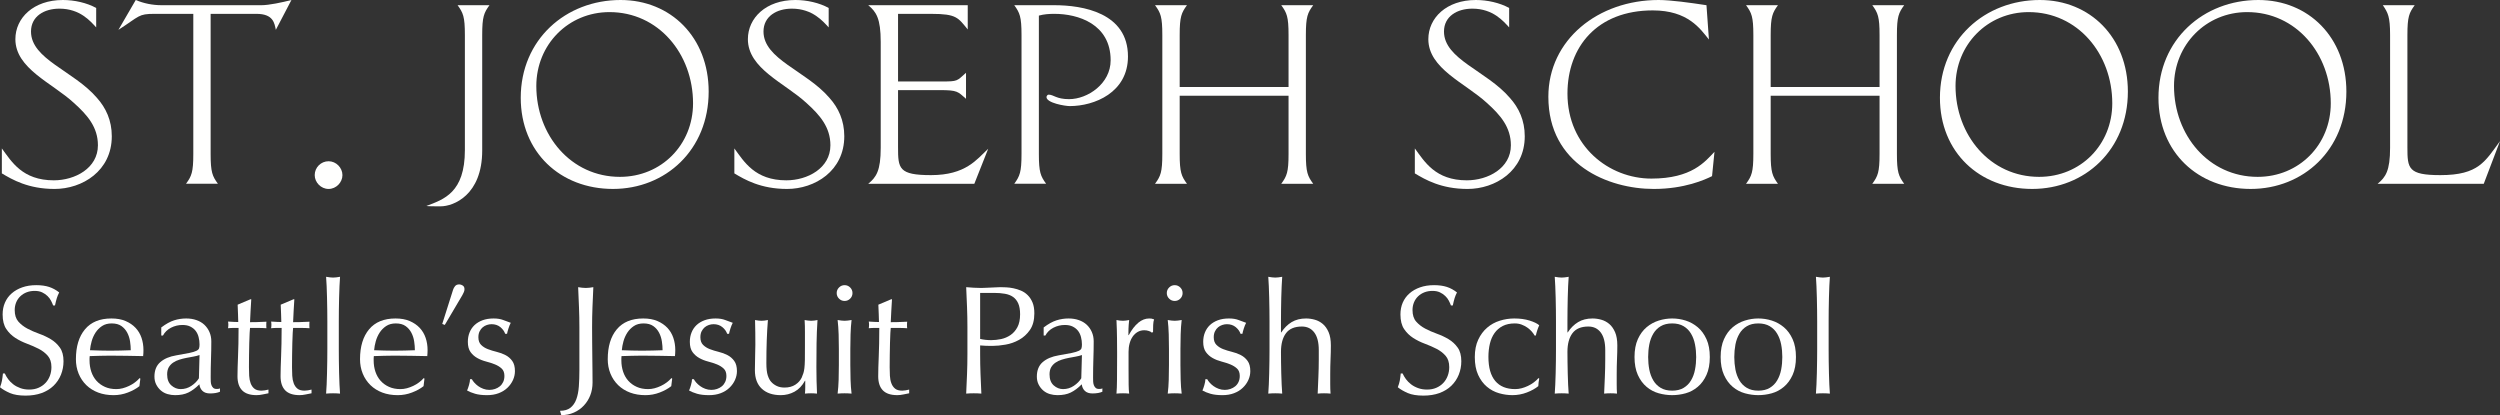
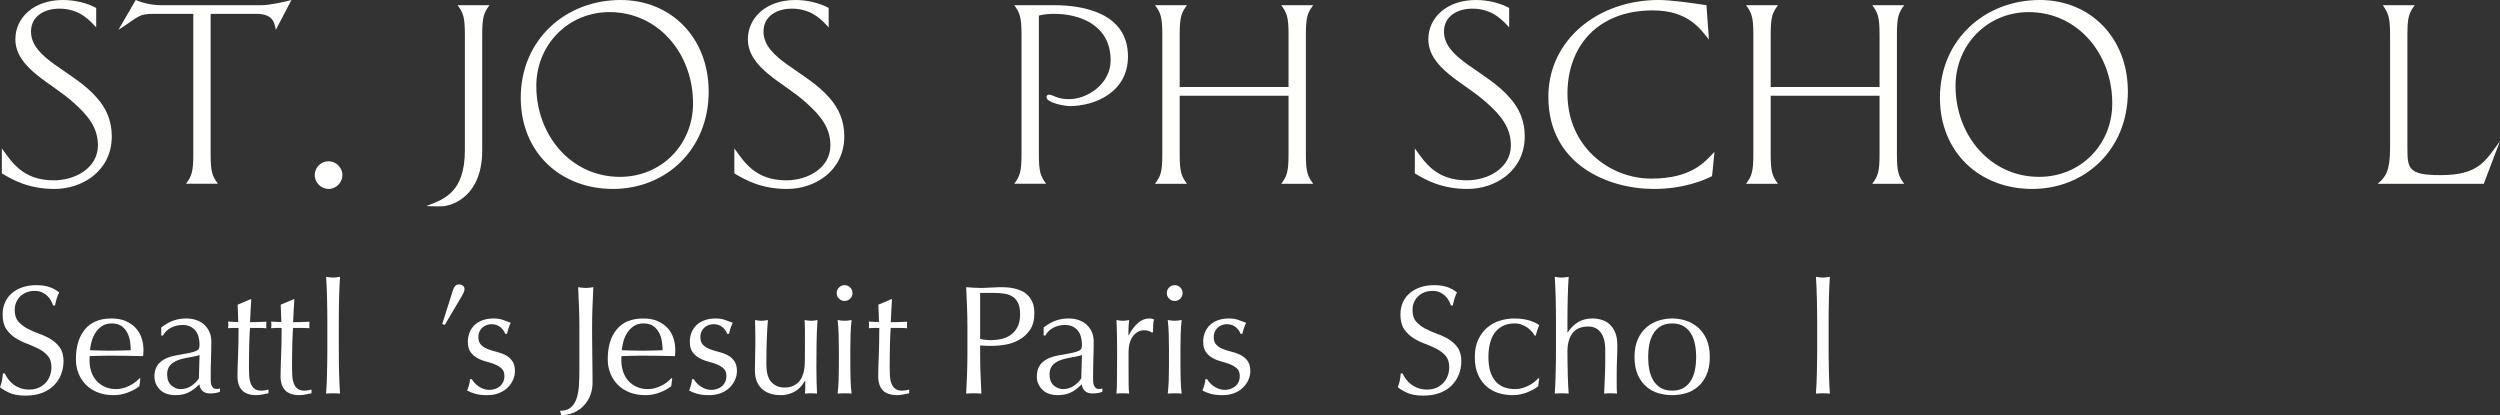
<svg xmlns="http://www.w3.org/2000/svg" version="1.1" x="0" y="0" width="205.466" height="34.118" viewBox="0, 0, 205.466, 34.118">
  <rect x="0" y="0" width="205.466" height="34.118" fill="#333333" stroke="none" />
  <g id="Layer_1" transform="translate(-140.444, -10.282)">
    <g>
      <g>
        <path d="M177.843,33.799 C177.92,33.704 178.036,33.656 178.19,33.656 C178.283,33.656 178.377,33.686 178.474,33.748 C178.57,33.81 178.618,33.91 178.618,34.048 C178.618,34.141 178.599,34.226 178.56,34.303 C178.522,34.38 178.483,34.458 178.446,34.535 L176.999,36.987 L176.791,36.905 L177.681,34.095 C177.713,33.995 177.766,33.896 177.843,33.799" fill="#FFFFFF" />
        <path d="M141.112,41.441 C141.227,41.597 141.367,41.739 141.532,41.866 C141.698,41.994 141.892,42.098 142.112,42.178 C142.333,42.26 142.579,42.299 142.851,42.299 C143.13,42.299 143.383,42.251 143.608,42.153 C143.833,42.055 144.024,41.924 144.18,41.757 C144.338,41.593 144.459,41.398 144.544,41.173 C144.628,40.948 144.671,40.708 144.671,40.453 C144.671,40.063 144.571,39.752 144.372,39.524 C144.172,39.295 143.925,39.104 143.627,38.951 C143.329,38.798 143.009,38.658 142.666,38.531 C142.322,38.403 142.001,38.245 141.704,38.054 C141.407,37.862 141.159,37.619 140.96,37.322 C140.76,37.024 140.66,36.626 140.66,36.125 C140.66,35.767 140.724,35.443 140.852,35.151 C140.979,34.857 141.163,34.605 141.405,34.394 C141.647,34.182 141.938,34.015 142.277,33.897 C142.617,33.778 142.999,33.718 143.423,33.718 C143.831,33.718 144.183,33.768 144.48,33.864 C144.777,33.963 145.053,34.113 145.308,34.317 C145.232,34.461 145.168,34.614 145.117,34.775 C145.066,34.936 145.015,35.141 144.964,35.387 L144.811,35.387 C144.769,35.268 144.711,35.138 144.639,34.998 C144.567,34.857 144.47,34.729 144.346,34.609 C144.223,34.49 144.077,34.391 143.907,34.31 C143.737,34.229 143.534,34.19 143.296,34.19 C143.058,34.19 142.839,34.227 142.64,34.303 C142.44,34.38 142.267,34.488 142.118,34.629 C141.97,34.769 141.855,34.936 141.774,35.131 C141.694,35.326 141.653,35.539 141.653,35.767 C141.653,36.167 141.753,36.482 141.952,36.711 C142.153,36.939 142.401,37.132 142.697,37.29 C142.994,37.447 143.315,37.587 143.659,37.71 C144.003,37.833 144.323,37.983 144.62,38.161 C144.917,38.339 145.165,38.57 145.365,38.85 C145.565,39.129 145.664,39.504 145.664,39.969 C145.664,40.36 145.594,40.729 145.454,41.078 C145.314,41.425 145.111,41.728 144.843,41.988 C144.575,42.247 144.249,42.445 143.862,42.587 C143.476,42.726 143.037,42.796 142.545,42.796 C142.019,42.796 141.592,42.726 141.265,42.587 C140.938,42.445 140.664,42.287 140.444,42.109 C140.521,41.913 140.573,41.737 140.603,41.579 C140.633,41.423 140.66,41.222 140.686,40.975 L140.839,40.975 C140.906,41.129 140.998,41.283 141.112,41.441" fill="#FFFFFF" />
        <path d="M149.623,36.863 C149.31,36.863 149.044,36.935 148.827,37.08 C148.612,37.224 148.434,37.403 148.293,37.62 C148.153,37.837 148.047,38.075 147.975,38.334 C147.903,38.593 147.858,38.836 147.841,39.066 C148.104,39.074 148.378,39.083 148.663,39.092 C148.947,39.1 149.225,39.104 149.496,39.104 C149.777,39.104 150.061,39.1 150.349,39.092 C150.638,39.083 150.918,39.074 151.19,39.066 C151.19,38.836 151.171,38.595 151.133,38.34 C151.094,38.085 151.018,37.848 150.903,37.627 C150.788,37.407 150.629,37.224 150.426,37.08 C150.222,36.935 149.955,36.863 149.623,36.863 M146.683,39.804 C146.683,38.76 146.931,37.941 147.428,37.347 C147.925,36.753 148.648,36.456 149.598,36.456 C150.048,36.456 150.436,36.525 150.763,36.665 C151.089,36.806 151.364,36.992 151.584,37.225 C151.805,37.46 151.968,37.733 152.075,38.048 C152.181,38.362 152.234,38.696 152.234,39.052 C152.234,39.137 152.231,39.22 152.228,39.301 C152.224,39.382 152.217,39.464 152.208,39.549 C151.749,39.542 151.295,39.533 150.846,39.524 C150.396,39.515 149.942,39.511 149.483,39.511 C149.204,39.511 148.926,39.515 148.65,39.524 C148.373,39.533 148.096,39.542 147.816,39.549 C147.807,39.592 147.803,39.656 147.803,39.741 L147.803,39.906 C147.803,40.238 147.852,40.547 147.949,40.835 C148.047,41.124 148.189,41.373 148.376,41.58 C148.563,41.788 148.792,41.954 149.063,42.076 C149.335,42.2 149.649,42.261 150.006,42.261 C150.175,42.261 150.349,42.238 150.527,42.192 C150.705,42.144 150.88,42.081 151.05,42 C151.219,41.921 151.378,41.824 151.527,41.714 C151.676,41.603 151.805,41.484 151.916,41.358 L151.979,41.396 L151.903,42.019 C151.648,42.223 151.332,42.397 150.954,42.541 C150.576,42.687 150.184,42.758 149.777,42.758 C149.318,42.758 148.899,42.689 148.522,42.548 C148.145,42.408 147.818,42.204 147.541,41.937 C147.266,41.669 147.054,41.353 146.905,40.988 C146.756,40.623 146.683,40.229 146.683,39.804" fill="#FFFFFF" />
        <path d="M156.843,39.461 C156.698,39.512 156.531,39.554 156.34,39.589 C156.148,39.622 155.956,39.658 155.76,39.696 C155.565,39.734 155.373,39.782 155.181,39.843 C154.99,39.902 154.82,39.983 154.671,40.085 C154.523,40.187 154.405,40.314 154.315,40.465 C154.227,40.619 154.181,40.814 154.181,41.052 C154.181,41.452 154.296,41.752 154.526,41.957 C154.755,42.159 155.01,42.261 155.289,42.261 C155.612,42.261 155.907,42.173 156.174,41.994 C156.441,41.816 156.647,41.608 156.792,41.37 z M153.698,37.194 C154.08,36.905 154.432,36.71 154.755,36.608 C155.077,36.507 155.408,36.456 155.748,36.456 C156.054,36.456 156.333,36.5 156.588,36.59 C156.843,36.678 157.059,36.805 157.237,36.971 C157.415,37.138 157.555,37.336 157.658,37.57 C157.76,37.803 157.811,38.059 157.811,38.34 C157.811,38.823 157.802,39.305 157.785,39.785 C157.768,40.265 157.76,40.771 157.76,41.306 C157.76,41.409 157.761,41.517 157.766,41.631 C157.77,41.745 157.79,41.848 157.823,41.937 C157.857,42.026 157.906,42.1 157.97,42.159 C158.033,42.219 158.128,42.249 158.256,42.249 C158.299,42.249 158.343,42.248 158.389,42.242 C158.436,42.238 158.481,42.223 158.523,42.198 L158.523,42.477 C158.43,42.52 158.313,42.554 158.173,42.58 C158.033,42.605 157.878,42.618 157.709,42.618 C157.437,42.618 157.228,42.547 157.084,42.408 C156.94,42.268 156.855,42.088 156.83,41.866 C156.525,42.173 156.223,42.397 155.926,42.541 C155.629,42.687 155.264,42.758 154.831,42.758 C154.619,42.758 154.411,42.728 154.208,42.669 C154.003,42.609 153.824,42.511 153.666,42.376 C153.509,42.241 153.382,42.076 153.284,41.886 C153.186,41.695 153.137,41.476 153.137,41.231 C153.137,40.72 153.297,40.325 153.615,40.046 C153.933,39.767 154.372,39.58 154.933,39.486 C155.391,39.408 155.75,39.344 156.009,39.289 C156.268,39.234 156.459,39.177 156.582,39.116 C156.704,39.058 156.779,38.986 156.805,38.907 C156.83,38.825 156.843,38.722 156.843,38.595 C156.843,38.383 156.817,38.178 156.766,37.983 C156.716,37.788 156.634,37.618 156.525,37.474 C156.414,37.33 156.269,37.214 156.091,37.124 C155.913,37.034 155.697,36.99 155.442,36.99 C155.103,36.99 154.786,37.067 154.493,37.219 C154.201,37.373 153.981,37.585 153.838,37.857 L153.698,37.857 z" fill="#FFFFFF" />
        <path d="M161.095,34.876 C161.07,35.2 161.05,35.515 161.038,35.826 C161.025,36.136 161.01,36.447 160.993,36.761 C161.087,36.761 161.261,36.759 161.515,36.755 C161.77,36.751 162.046,36.74 162.342,36.722 C162.334,36.748 162.33,36.794 162.33,36.863 L162.33,36.99 L162.33,37.13 C162.33,37.19 162.334,37.233 162.342,37.258 C162.232,37.249 162.118,37.242 162,37.239 C161.88,37.234 161.752,37.233 161.617,37.233 L160.993,37.233 C160.985,37.267 160.974,37.402 160.962,37.639 C160.949,37.878 160.938,38.159 160.93,38.486 C160.921,38.813 160.914,39.154 160.911,39.511 C160.906,39.867 160.905,40.187 160.905,40.466 C160.905,40.703 160.911,40.937 160.923,41.166 C160.935,41.396 160.977,41.602 161.044,41.783 C161.112,41.967 161.214,42.113 161.35,42.223 C161.485,42.334 161.681,42.388 161.936,42.388 C162.004,42.388 162.094,42.38 162.209,42.363 C162.324,42.346 162.423,42.325 162.508,42.3 L162.508,42.605 C162.364,42.631 162.205,42.663 162.03,42.7 C161.857,42.739 161.689,42.757 161.528,42.757 C160.993,42.757 160.599,42.626 160.345,42.363 C160.089,42.1 159.962,41.714 159.962,41.205 C159.962,40.975 159.966,40.727 159.975,40.46 C159.983,40.191 159.994,39.9 160.006,39.581 C160.019,39.263 160.03,38.911 160.039,38.524 C160.046,38.139 160.051,37.708 160.051,37.233 L159.643,37.233 C159.576,37.233 159.504,37.234 159.428,37.239 C159.351,37.242 159.27,37.249 159.185,37.258 C159.194,37.207 159.201,37.158 159.204,37.112 C159.208,37.064 159.211,37.015 159.211,36.965 C159.211,36.922 159.208,36.88 159.204,36.837 C159.201,36.794 159.194,36.753 159.185,36.71 C159.567,36.736 159.847,36.748 160.025,36.748 C160.018,36.578 160.011,36.366 160.006,36.112 C160.002,35.857 159.992,35.594 159.975,35.323 L161.032,34.876 z" fill="#FFFFFF" />
        <path d="M164.635,34.876 C164.609,35.2 164.59,35.515 164.578,35.826 C164.565,36.136 164.55,36.447 164.533,36.761 C164.626,36.761 164.8,36.759 165.055,36.755 C165.31,36.751 165.585,36.74 165.882,36.722 C165.874,36.748 165.87,36.794 165.87,36.863 L165.87,36.99 L165.87,37.13 C165.87,37.19 165.874,37.233 165.882,37.258 C165.772,37.249 165.658,37.242 165.539,37.239 C165.42,37.234 165.292,37.233 165.156,37.233 L164.533,37.233 C164.524,37.267 164.514,37.402 164.501,37.639 C164.488,37.878 164.477,38.159 164.469,38.486 C164.461,38.813 164.454,39.154 164.45,39.511 C164.445,39.867 164.444,40.187 164.444,40.466 C164.444,40.703 164.45,40.937 164.463,41.166 C164.475,41.396 164.516,41.602 164.584,41.783 C164.652,41.967 164.753,42.113 164.89,42.223 C165.025,42.334 165.22,42.388 165.475,42.388 C165.543,42.388 165.634,42.38 165.749,42.363 C165.863,42.346 165.963,42.325 166.048,42.3 L166.048,42.605 C165.903,42.631 165.745,42.663 165.57,42.7 C165.397,42.739 165.229,42.757 165.068,42.757 C164.533,42.757 164.139,42.626 163.884,42.363 C163.629,42.1 163.502,41.714 163.502,41.205 C163.502,40.975 163.506,40.727 163.515,40.46 C163.522,40.191 163.533,39.9 163.546,39.581 C163.558,39.263 163.57,38.911 163.578,38.524 C163.586,38.139 163.591,37.708 163.591,37.233 L163.183,37.233 C163.116,37.233 163.044,37.234 162.967,37.239 C162.89,37.242 162.81,37.249 162.725,37.258 C162.733,37.207 162.74,37.158 162.744,37.112 C162.748,37.064 162.75,37.015 162.75,36.965 C162.75,36.922 162.748,36.88 162.744,36.837 C162.74,36.794 162.733,36.753 162.725,36.71 C163.107,36.736 163.387,36.748 163.565,36.748 C163.557,36.578 163.55,36.366 163.546,36.112 C163.542,35.857 163.531,35.594 163.515,35.323 L164.571,34.876 z" fill="#FFFFFF" />
        <path d="M167.34,35.756 C167.336,35.416 167.33,35.08 167.321,34.75 C167.312,34.419 167.303,34.101 167.29,33.801 C167.276,33.5 167.262,33.243 167.245,33.031 C167.482,33.073 167.674,33.095 167.817,33.095 C167.962,33.095 168.153,33.073 168.391,33.031 C168.374,33.243 168.359,33.5 168.346,33.801 C168.334,34.101 168.323,34.419 168.314,34.75 C168.306,35.08 168.299,35.416 168.295,35.756 C168.291,36.095 168.289,36.409 168.289,36.697 L168.289,39.002 C168.289,39.29 168.291,39.605 168.295,39.944 C168.299,40.283 168.306,40.619 168.314,40.95 C168.323,41.282 168.334,41.595 168.346,41.892 C168.359,42.19 168.374,42.436 168.391,42.631 C168.196,42.614 168.004,42.605 167.817,42.605 C167.632,42.605 167.44,42.614 167.245,42.631 C167.262,42.436 167.276,42.19 167.29,41.892 C167.303,41.595 167.312,41.282 167.321,40.95 C167.33,40.619 167.336,40.283 167.34,39.944 C167.345,39.605 167.347,39.29 167.347,39.002 L167.347,36.697 C167.347,36.409 167.345,36.095 167.34,35.756" fill="#FFFFFF" />
-         <path d="M172.974,36.863 C172.661,36.863 172.395,36.935 172.178,37.08 C171.963,37.224 171.785,37.403 171.644,37.62 C171.504,37.837 171.398,38.075 171.326,38.334 C171.254,38.593 171.209,38.836 171.192,39.066 C171.455,39.074 171.729,39.083 172.013,39.092 C172.298,39.1 172.576,39.104 172.847,39.104 C173.128,39.104 173.412,39.1 173.7,39.092 C173.989,39.083 174.269,39.074 174.541,39.066 C174.541,38.836 174.522,38.595 174.483,38.34 C174.445,38.085 174.369,37.848 174.253,37.627 C174.139,37.407 173.98,37.224 173.777,37.08 C173.573,36.935 173.306,36.863 172.974,36.863 M170.033,39.804 C170.033,38.76 170.282,37.941 170.778,37.347 C171.275,36.753 171.998,36.456 172.949,36.456 C173.399,36.456 173.787,36.525 174.114,36.665 C174.44,36.806 174.714,36.992 174.935,37.225 C175.155,37.46 175.319,37.733 175.425,38.048 C175.532,38.362 175.585,38.696 175.585,39.052 C175.585,39.137 175.582,39.22 175.578,39.301 C175.574,39.382 175.567,39.464 175.559,39.549 C175.1,39.542 174.646,39.533 174.197,39.524 C173.747,39.515 173.293,39.511 172.834,39.511 C172.554,39.511 172.277,39.515 172,39.524 C171.724,39.533 171.446,39.542 171.167,39.549 C171.158,39.592 171.154,39.656 171.154,39.741 L171.154,39.906 C171.154,40.238 171.203,40.547 171.3,40.835 C171.398,41.124 171.54,41.373 171.727,41.58 C171.914,41.788 172.142,41.954 172.414,42.076 C172.686,42.2 173,42.261 173.357,42.261 C173.526,42.261 173.7,42.238 173.878,42.192 C174.056,42.144 174.231,42.081 174.401,42 C174.57,41.921 174.729,41.824 174.878,41.714 C175.027,41.603 175.155,41.484 175.267,41.358 L175.33,41.396 L175.254,42.019 C174.999,42.223 174.683,42.397 174.305,42.541 C173.927,42.687 173.535,42.758 173.128,42.758 C172.669,42.758 172.25,42.689 171.873,42.548 C171.496,42.408 171.169,42.204 170.892,41.937 C170.617,41.669 170.405,41.353 170.256,40.988 C170.107,40.623 170.033,40.229 170.033,39.804" fill="#FFFFFF" />
        <path d="M179.424,41.727 C179.513,41.829 179.619,41.924 179.742,42.013 C179.865,42.102 180.005,42.177 180.162,42.235 C180.319,42.295 180.486,42.326 180.665,42.326 C180.826,42.326 180.981,42.299 181.13,42.249 C181.278,42.198 181.409,42.126 181.524,42.033 C181.639,41.939 181.73,41.82 181.798,41.676 C181.866,41.531 181.9,41.367 181.9,41.18 C181.9,40.917 181.826,40.714 181.677,40.575 C181.528,40.434 181.343,40.321 181.123,40.23 C180.903,40.141 180.661,40.063 180.398,39.995 C180.135,39.927 179.893,39.832 179.672,39.708 C179.451,39.586 179.266,39.422 179.118,39.219 C178.97,39.015 178.895,38.734 178.895,38.378 C178.895,38.098 178.941,37.841 179.035,37.608 C179.128,37.374 179.264,37.174 179.442,37.003 C179.621,36.834 179.842,36.7 180.104,36.602 C180.368,36.505 180.668,36.456 181.009,36.456 C181.322,36.456 181.588,36.498 181.805,36.584 C182.02,36.668 182.226,36.744 182.422,36.812 C182.353,36.94 182.29,37.096 182.231,37.283 C182.171,37.47 182.133,37.615 182.116,37.716 L181.963,37.716 C181.895,37.512 181.763,37.33 181.569,37.168 C181.373,37.007 181.131,36.926 180.843,36.926 C180.716,36.926 180.589,36.948 180.462,36.99 C180.334,37.033 180.22,37.096 180.117,37.181 C180.015,37.267 179.93,37.376 179.863,37.512 C179.794,37.648 179.761,37.81 179.761,37.997 C179.761,38.269 179.835,38.478 179.984,38.626 C180.132,38.775 180.317,38.892 180.538,38.976 C180.758,39.061 181,39.136 181.264,39.2 C181.526,39.263 181.768,39.352 181.989,39.467 C182.21,39.582 182.395,39.74 182.543,39.945 C182.691,40.147 182.765,40.428 182.765,40.784 C182.765,41.031 182.713,41.273 182.607,41.51 C182.5,41.747 182.347,41.963 182.148,42.153 C181.948,42.344 181.708,42.493 181.428,42.598 C181.149,42.705 180.831,42.758 180.474,42.758 C180.083,42.758 179.756,42.72 179.494,42.644 C179.231,42.567 179.01,42.477 178.831,42.376 C178.882,42.266 178.935,42.115 178.991,41.924 C179.046,41.733 179.073,41.574 179.073,41.446 L179.226,41.446 C179.268,41.531 179.334,41.625 179.424,41.727" fill="#FFFFFF" />
        <path d="M187.323,43.795 C187.536,43.63 187.697,43.399 187.807,43.102 C187.917,42.805 187.987,42.453 188.017,42.045 C188.047,41.638 188.062,41.184 188.062,40.683 L188.062,37.181 C188.062,36.621 188.051,36.071 188.029,35.532 C188.009,34.994 187.985,34.444 187.96,33.883 C188.071,33.901 188.177,33.916 188.278,33.929 C188.38,33.941 188.482,33.948 188.583,33.948 C188.685,33.948 188.787,33.941 188.889,33.929 C188.992,33.916 189.097,33.901 189.208,33.883 C189.182,34.444 189.158,34.994 189.137,35.532 C189.115,36.071 189.106,36.621 189.106,37.181 C189.106,37.563 189.108,37.958 189.112,38.365 C189.115,38.773 189.121,39.174 189.124,39.568 C189.129,39.963 189.133,40.343 189.137,40.709 C189.142,41.073 189.144,41.408 189.144,41.714 C189.144,42.097 189.082,42.446 188.959,42.764 C188.836,43.083 188.66,43.365 188.431,43.61 C188.202,43.857 187.928,44.05 187.61,44.19 C187.291,44.33 186.946,44.4 186.573,44.4 L186.47,44.044 C186.827,44.044 187.111,43.961 187.323,43.795" fill="#FFFFFF" />
        <path d="M193.332,36.863 C193.019,36.863 192.753,36.935 192.537,37.08 C192.321,37.224 192.143,37.403 192.002,37.62 C191.862,37.837 191.756,38.075 191.683,38.334 C191.612,38.593 191.567,38.836 191.55,39.066 C191.814,39.074 192.087,39.083 192.372,39.092 C192.657,39.1 192.934,39.104 193.205,39.104 C193.485,39.104 193.77,39.1 194.058,39.092 C194.348,39.083 194.627,39.074 194.899,39.066 C194.899,38.836 194.88,38.595 194.841,38.34 C194.803,38.085 194.727,37.848 194.612,37.627 C194.498,37.407 194.339,37.224 194.135,37.08 C193.931,36.935 193.664,36.863 193.332,36.863 M190.392,39.804 C190.392,38.76 190.639,37.941 191.136,37.347 C191.633,36.753 192.357,36.456 193.307,36.456 C193.758,36.456 194.146,36.525 194.473,36.665 C194.798,36.806 195.072,36.992 195.293,37.225 C195.513,37.46 195.677,37.733 195.783,38.048 C195.89,38.362 195.943,38.696 195.943,39.052 C195.943,39.137 195.94,39.22 195.936,39.301 C195.932,39.382 195.925,39.464 195.917,39.549 C195.459,39.542 195.005,39.533 194.554,39.524 C194.105,39.515 193.651,39.511 193.193,39.511 C192.912,39.511 192.635,39.515 192.359,39.524 C192.083,39.533 191.805,39.542 191.524,39.549 C191.516,39.592 191.512,39.656 191.512,39.741 L191.512,39.906 C191.512,40.238 191.561,40.547 191.658,40.835 C191.756,41.124 191.898,41.373 192.085,41.58 C192.272,41.788 192.5,41.954 192.773,42.076 C193.044,42.2 193.358,42.261 193.715,42.261 C193.885,42.261 194.058,42.238 194.237,42.192 C194.415,42.144 194.589,42.081 194.759,42 C194.929,41.921 195.087,41.824 195.236,41.714 C195.385,41.603 195.513,41.484 195.624,41.358 L195.689,41.396 L195.612,42.019 C195.357,42.223 195.041,42.397 194.663,42.541 C194.285,42.687 193.893,42.758 193.485,42.758 C193.027,42.758 192.609,42.689 192.231,42.548 C191.854,42.408 191.527,42.204 191.25,41.937 C190.975,41.669 190.763,41.353 190.614,40.988 C190.466,40.623 190.392,40.229 190.392,39.804" fill="#FFFFFF" />
        <path d="M197.668,41.727 C197.757,41.829 197.863,41.924 197.986,42.013 C198.109,42.102 198.249,42.177 198.405,42.235 C198.563,42.295 198.73,42.326 198.909,42.326 C199.07,42.326 199.225,42.299 199.373,42.249 C199.522,42.198 199.654,42.126 199.768,42.033 C199.883,41.939 199.974,41.82 200.042,41.676 C200.11,41.531 200.145,41.367 200.145,41.18 C200.145,40.917 200.07,40.714 199.921,40.575 C199.773,40.434 199.588,40.321 199.368,40.23 C199.146,40.141 198.905,40.063 198.641,39.995 C198.378,39.927 198.136,39.832 197.916,39.708 C197.695,39.586 197.51,39.422 197.362,39.219 C197.214,39.015 197.139,38.734 197.139,38.378 C197.139,38.098 197.185,37.841 197.28,37.608 C197.373,37.374 197.508,37.174 197.686,37.003 C197.865,36.834 198.085,36.7 198.349,36.602 C198.612,36.505 198.914,36.456 199.253,36.456 C199.567,36.456 199.832,36.498 200.049,36.584 C200.265,36.668 200.471,36.744 200.666,36.812 C200.599,36.94 200.535,37.096 200.475,37.283 C200.415,37.47 200.378,37.615 200.361,37.716 L200.207,37.716 C200.139,37.512 200.009,37.33 199.813,37.168 C199.618,37.007 199.377,36.926 199.087,36.926 C198.96,36.926 198.832,36.948 198.705,36.99 C198.578,37.033 198.463,37.096 198.361,37.181 C198.26,37.267 198.175,37.376 198.106,37.512 C198.039,37.648 198.006,37.81 198.006,37.997 C198.006,38.269 198.08,38.478 198.227,38.626 C198.376,38.775 198.561,38.892 198.782,38.976 C199.002,39.061 199.244,39.136 199.507,39.2 C199.77,39.263 200.012,39.352 200.233,39.467 C200.454,39.582 200.639,39.74 200.787,39.945 C200.936,40.147 201.011,40.428 201.011,40.784 C201.011,41.031 200.956,41.273 200.851,41.51 C200.744,41.747 200.592,41.963 200.392,42.153 C200.193,42.344 199.953,42.493 199.673,42.598 C199.393,42.705 199.074,42.758 198.718,42.758 C198.327,42.758 198,42.72 197.737,42.644 C197.474,42.567 197.254,42.477 197.075,42.376 C197.127,42.266 197.18,42.115 197.234,41.924 C197.29,41.733 197.317,41.574 197.317,41.446 L197.47,41.446 C197.512,41.531 197.578,41.625 197.668,41.727" fill="#FFFFFF" />
        <path d="M202.486,40.708 C202.486,40.258 202.494,39.874 202.505,39.556 C202.519,39.237 202.524,38.922 202.524,38.608 C202.524,38.311 202.522,37.988 202.519,37.639 C202.514,37.292 202.508,36.939 202.499,36.584 C202.711,36.626 202.89,36.646 203.034,36.646 C203.169,36.646 203.344,36.626 203.556,36.584 C203.514,37.092 203.481,37.651 203.46,38.257 C203.439,38.864 203.429,39.486 203.429,40.123 C203.429,40.564 203.467,40.902 203.543,41.134 C203.619,41.368 203.713,41.544 203.823,41.663 C203.943,41.799 204.093,41.912 204.275,42 C204.458,42.09 204.672,42.134 204.918,42.134 C205.275,42.134 205.571,42.055 205.81,41.898 C206.047,41.743 206.221,41.549 206.332,41.319 C206.39,41.174 206.437,41.053 206.472,40.949 C206.505,40.847 206.533,40.712 206.554,40.543 C206.575,40.372 206.588,40.144 206.594,39.854 C206.597,39.566 206.599,39.171 206.599,38.672 L206.599,37.601 C206.599,37.415 206.597,37.237 206.594,37.067 C206.588,36.897 206.581,36.736 206.573,36.584 C206.666,36.599 206.757,36.615 206.841,36.627 C206.926,36.641 207.015,36.646 207.108,36.646 C207.202,36.646 207.29,36.641 207.376,36.627 C207.46,36.615 207.546,36.599 207.631,36.584 C207.588,37.245 207.563,37.883 207.554,38.498 C207.546,39.115 207.541,39.767 207.541,40.453 C207.541,40.836 207.546,41.209 207.554,41.574 C207.563,41.939 207.575,42.291 207.592,42.631 C207.422,42.614 207.256,42.605 207.095,42.605 C206.935,42.605 206.768,42.614 206.599,42.631 C206.608,42.554 206.614,42.474 206.618,42.389 C206.622,42.304 206.624,42.215 206.624,42.121 L206.624,41.574 L206.599,41.574 C206.378,41.981 206.094,42.28 205.746,42.472 C205.398,42.662 205.021,42.758 204.612,42.758 C203.95,42.758 203.431,42.581 203.053,42.229 C202.675,41.878 202.486,41.37 202.486,40.708" fill="#FFFFFF" />
        <path d="M209.387,38.964 C209.387,38.581 209.38,38.181 209.369,37.761 C209.355,37.34 209.327,36.948 209.285,36.583 C209.523,36.625 209.714,36.646 209.858,36.646 C210.002,36.646 210.193,36.625 210.431,36.583 C210.389,36.948 210.361,37.34 210.348,37.761 C210.336,38.181 210.329,38.581 210.329,38.964 L210.329,40.288 C210.329,40.669 210.336,41.071 210.348,41.492 C210.361,41.911 210.389,42.291 210.431,42.631 C210.236,42.614 210.044,42.605 209.858,42.605 C209.672,42.605 209.48,42.614 209.285,42.631 C209.327,42.291 209.355,41.911 209.369,41.492 C209.38,41.071 209.387,40.669 209.387,40.288 z M209.209,34.368 C209.209,34.19 209.273,34.036 209.4,33.909 C209.527,33.782 209.68,33.718 209.858,33.718 C210.036,33.718 210.189,33.782 210.317,33.909 C210.444,34.036 210.507,34.19 210.507,34.368 C210.507,34.546 210.444,34.699 210.317,34.826 C210.189,34.953 210.036,35.017 209.858,35.017 C209.68,35.017 209.527,34.953 209.4,34.826 C209.273,34.699 209.209,34.546 209.209,34.368" fill="#FFFFFF" />
        <path d="M213.754,34.876 C213.728,35.2 213.709,35.515 213.697,35.826 C213.683,36.136 213.668,36.447 213.652,36.761 C213.745,36.761 213.919,36.759 214.174,36.755 C214.429,36.751 214.704,36.74 215.002,36.722 C214.994,36.748 214.989,36.794 214.989,36.863 L214.989,36.99 L214.989,37.13 C214.989,37.19 214.994,37.233 215.002,37.258 C214.891,37.249 214.776,37.242 214.658,37.239 C214.54,37.234 214.411,37.233 214.277,37.233 L213.652,37.233 C213.643,37.267 213.632,37.402 213.62,37.639 C213.608,37.878 213.596,38.159 213.589,38.486 C213.58,38.813 213.573,39.154 213.57,39.511 C213.565,39.867 213.563,40.187 213.563,40.466 C213.563,40.703 213.57,40.937 213.582,41.166 C213.595,41.396 213.634,41.602 213.703,41.783 C213.77,41.967 213.873,42.113 214.008,42.223 C214.144,42.334 214.339,42.388 214.594,42.388 C214.662,42.388 214.753,42.38 214.868,42.363 C214.982,42.346 215.082,42.325 215.166,42.3 L215.166,42.605 C215.023,42.631 214.863,42.663 214.69,42.7 C214.516,42.739 214.348,42.757 214.186,42.757 C213.652,42.757 213.258,42.626 213.002,42.363 C212.748,42.1 212.621,41.714 212.621,41.205 C212.621,40.975 212.624,40.727 212.633,40.46 C212.641,40.191 212.653,39.9 212.665,39.581 C212.678,39.263 212.688,38.911 212.697,38.524 C212.706,38.139 212.71,37.708 212.71,37.233 L212.303,37.233 C212.234,37.233 212.163,37.234 212.085,37.239 C212.009,37.242 211.929,37.249 211.844,37.258 C211.853,37.207 211.858,37.158 211.863,37.112 C211.867,37.064 211.869,37.015 211.869,36.965 C211.869,36.922 211.867,36.88 211.863,36.837 C211.858,36.794 211.853,36.753 211.844,36.71 C212.225,36.736 212.506,36.748 212.684,36.748 C212.675,36.578 212.67,36.366 212.665,36.112 C212.661,35.857 212.65,35.594 212.633,35.323 L213.69,34.876 z" fill="#FFFFFF" />
        <path d="M220.998,38.136 C221.286,38.204 221.588,38.237 221.902,38.237 C222.165,38.237 222.437,38.208 222.717,38.15 C222.997,38.09 223.253,37.981 223.487,37.824 C223.719,37.667 223.911,37.451 224.06,37.175 C224.208,36.899 224.282,36.544 224.282,36.111 C224.282,35.747 224.231,35.45 224.13,35.221 C224.028,34.992 223.885,34.813 223.703,34.686 C223.521,34.558 223.298,34.471 223.035,34.426 C222.771,34.378 222.476,34.355 222.143,34.355 L220.998,34.355 z M219.953,37.181 C219.953,36.621 219.943,36.072 219.921,35.532 C219.901,34.994 219.877,34.444 219.851,33.883 C220.055,33.901 220.261,33.916 220.468,33.929 C220.678,33.941 220.884,33.948 221.087,33.948 C221.189,33.948 221.311,33.943 221.456,33.935 C221.6,33.926 221.746,33.92 221.895,33.916 C222.043,33.912 222.185,33.905 222.321,33.897 C222.457,33.888 222.572,33.883 222.665,33.883 C222.793,33.883 222.95,33.888 223.136,33.897 C223.322,33.905 223.521,33.93 223.728,33.973 C223.937,34.015 224.143,34.079 224.346,34.164 C224.55,34.249 224.735,34.371 224.9,34.533 C225.066,34.695 225.199,34.896 225.301,35.137 C225.403,35.379 225.453,35.678 225.453,36.035 C225.453,36.595 225.332,37.049 225.091,37.398 C224.849,37.746 224.552,38.017 224.199,38.213 C223.847,38.409 223.473,38.54 223.079,38.607 C222.685,38.675 222.334,38.709 222.029,38.709 C221.833,38.709 221.655,38.706 221.494,38.703 C221.333,38.699 221.167,38.688 220.998,38.671 L220.998,39.371 C220.998,39.931 221.008,40.483 221.029,41.027 C221.051,41.569 221.074,42.105 221.099,42.631 C220.905,42.613 220.696,42.605 220.475,42.605 C220.255,42.605 220.046,42.613 219.851,42.631 C219.877,42.105 219.901,41.569 219.921,41.027 C219.943,40.483 219.953,39.931 219.953,39.371 z" fill="#FFFFFF" />
        <path d="M229.364,39.461 C229.219,39.512 229.051,39.554 228.861,39.589 C228.67,39.622 228.476,39.658 228.281,39.696 C228.086,39.734 227.893,39.782 227.702,39.843 C227.512,39.902 227.341,39.983 227.193,40.085 C227.045,40.187 226.925,40.314 226.836,40.465 C226.747,40.619 226.702,40.814 226.702,41.052 C226.702,41.452 226.817,41.752 227.045,41.957 C227.276,42.159 227.53,42.261 227.811,42.261 C228.132,42.261 228.428,42.173 228.694,41.994 C228.963,41.816 229.168,41.608 229.311,41.37 z M226.219,37.194 C226.601,36.905 226.952,36.71 227.276,36.608 C227.598,36.507 227.928,36.456 228.268,36.456 C228.574,36.456 228.854,36.5 229.109,36.59 C229.364,36.678 229.58,36.805 229.758,36.971 C229.937,37.138 230.076,37.336 230.178,37.57 C230.28,37.803 230.331,38.059 230.331,38.34 C230.331,38.823 230.322,39.305 230.305,39.785 C230.289,40.265 230.28,40.771 230.28,41.306 C230.28,41.409 230.282,41.517 230.286,41.631 C230.292,41.745 230.31,41.848 230.343,41.937 C230.377,42.026 230.427,42.1 230.49,42.159 C230.554,42.219 230.649,42.249 230.776,42.249 C230.818,42.249 230.864,42.248 230.91,42.242 C230.957,42.238 231.002,42.223 231.044,42.198 L231.044,42.477 C230.951,42.52 230.834,42.554 230.695,42.58 C230.554,42.605 230.398,42.618 230.228,42.618 C229.958,42.618 229.749,42.547 229.605,42.408 C229.46,42.268 229.376,42.088 229.35,41.866 C229.046,42.173 228.744,42.397 228.447,42.541 C228.149,42.687 227.784,42.758 227.352,42.758 C227.139,42.758 226.932,42.728 226.728,42.669 C226.524,42.609 226.344,42.511 226.186,42.376 C226.029,42.241 225.902,42.076 225.805,41.886 C225.707,41.695 225.659,41.476 225.659,41.231 C225.659,40.72 225.817,40.325 226.135,40.046 C226.455,39.767 226.894,39.58 227.454,39.486 C227.912,39.408 228.271,39.344 228.53,39.289 C228.788,39.234 228.98,39.177 229.103,39.116 C229.226,39.058 229.3,38.986 229.326,38.907 C229.35,38.825 229.364,38.722 229.364,38.595 C229.364,38.383 229.338,38.178 229.287,37.983 C229.236,37.788 229.156,37.618 229.046,37.474 C228.935,37.33 228.79,37.214 228.612,37.124 C228.433,37.034 228.217,36.99 227.962,36.99 C227.624,36.99 227.307,37.067 227.015,37.219 C226.721,37.373 226.503,37.585 226.359,37.857 L226.219,37.857 z" fill="#FFFFFF" />
        <path d="M234.87,37.487 C234.747,37.445 234.622,37.424 234.494,37.424 C234.291,37.424 234.109,37.469 233.946,37.563 C233.786,37.656 233.65,37.782 233.54,37.939 C233.429,38.096 233.344,38.283 233.285,38.498 C233.225,38.715 233.196,38.947 233.196,39.193 L233.196,40.593 C233.196,41.162 233.198,41.596 233.203,41.898 C233.207,42.2 233.221,42.444 233.247,42.631 C233.078,42.614 232.908,42.605 232.737,42.605 C232.551,42.605 232.372,42.614 232.203,42.631 C232.228,42.342 232.243,41.95 232.247,41.452 C232.252,40.956 232.255,40.348 232.255,39.626 L232.255,39.219 C232.255,38.887 232.252,38.505 232.247,38.073 C232.243,37.639 232.228,37.142 232.203,36.584 C232.296,36.599 232.386,36.615 232.471,36.628 C232.555,36.641 232.644,36.646 232.737,36.646 C232.813,36.646 232.894,36.641 232.979,36.628 C233.064,36.615 233.154,36.599 233.247,36.584 C233.213,36.888 233.194,37.131 233.19,37.309 C233.185,37.487 233.183,37.656 233.183,37.817 L233.208,37.831 C233.71,36.914 234.269,36.456 234.889,36.456 C234.965,36.456 235.032,36.459 235.086,36.468 C235.142,36.477 235.212,36.498 235.296,36.532 C235.253,36.634 235.228,36.788 235.219,36.997 C235.212,37.205 235.208,37.394 235.208,37.563 L235.118,37.627 C235.075,37.577 234.993,37.53 234.87,37.487" fill="#FFFFFF" />
        <path d="M236.517,38.964 C236.517,38.581 236.51,38.181 236.499,37.761 C236.486,37.34 236.459,36.948 236.416,36.583 C236.653,36.625 236.844,36.646 236.988,36.646 C237.133,36.646 237.324,36.625 237.562,36.583 C237.519,36.948 237.491,37.34 237.479,37.761 C237.466,38.181 237.46,38.581 237.46,38.964 L237.46,40.288 C237.46,40.669 237.466,41.071 237.479,41.492 C237.491,41.911 237.519,42.291 237.562,42.631 C237.367,42.614 237.175,42.605 236.988,42.605 C236.802,42.605 236.61,42.614 236.416,42.631 C236.459,42.291 236.486,41.911 236.499,41.492 C236.51,41.071 236.517,40.669 236.517,40.288 z M236.339,34.368 C236.339,34.19 236.403,34.036 236.531,33.909 C236.658,33.782 236.81,33.718 236.988,33.718 C237.166,33.718 237.32,33.782 237.448,33.909 C237.575,34.036 237.638,34.19 237.638,34.368 C237.638,34.546 237.575,34.699 237.448,34.826 C237.32,34.953 237.166,35.017 236.988,35.017 C236.81,35.017 236.658,34.953 236.531,34.826 C236.403,34.699 236.339,34.546 236.339,34.368" fill="#FFFFFF" />
        <path d="M239.86,41.727 C239.949,41.829 240.055,41.924 240.178,42.013 C240.301,42.102 240.441,42.177 240.598,42.235 C240.755,42.295 240.923,42.326 241.101,42.326 C241.262,42.326 241.417,42.299 241.565,42.249 C241.714,42.198 241.846,42.126 241.96,42.033 C242.075,41.939 242.167,41.82 242.234,41.676 C242.302,41.531 242.336,41.367 242.336,41.18 C242.336,40.917 242.262,40.714 242.113,40.575 C241.964,40.434 241.779,40.321 241.559,40.23 C241.338,40.141 241.097,40.063 240.833,39.995 C240.571,39.927 240.328,39.832 240.108,39.708 C239.887,39.586 239.702,39.422 239.555,39.219 C239.406,39.015 239.331,38.734 239.331,38.378 C239.331,38.098 239.377,37.841 239.472,37.608 C239.565,37.374 239.7,37.174 239.878,37.003 C240.057,36.834 240.278,36.7 240.541,36.602 C240.804,36.505 241.105,36.456 241.445,36.456 C241.758,36.456 242.024,36.498 242.241,36.584 C242.457,36.668 242.663,36.744 242.859,36.812 C242.79,36.94 242.726,37.096 242.667,37.283 C242.608,37.47 242.57,37.615 242.553,37.716 L242.399,37.716 C242.331,37.512 242.2,37.33 242.005,37.168 C241.81,37.007 241.568,36.926 241.279,36.926 C241.152,36.926 241.025,36.948 240.898,36.99 C240.77,37.033 240.655,37.096 240.553,37.181 C240.451,37.267 240.366,37.376 240.299,37.512 C240.231,37.648 240.197,37.81 240.197,37.997 C240.197,38.269 240.272,38.478 240.42,38.626 C240.569,38.775 240.754,38.892 240.974,38.976 C241.194,39.061 241.437,39.136 241.7,39.2 C241.962,39.263 242.205,39.352 242.425,39.467 C242.646,39.582 242.831,39.74 242.979,39.945 C243.128,40.147 243.202,40.428 243.202,40.784 C243.202,41.031 243.149,41.273 243.043,41.51 C242.937,41.747 242.784,41.963 242.583,42.153 C242.385,42.344 242.144,42.493 241.864,42.598 C241.586,42.705 241.267,42.758 240.91,42.758 C240.52,42.758 240.193,42.72 239.93,42.644 C239.667,42.567 239.446,42.477 239.267,42.376 C239.319,42.266 239.371,42.115 239.427,41.924 C239.482,41.733 239.51,41.574 239.51,41.446 L239.661,41.446 C239.704,41.531 239.77,41.625 239.86,41.727" fill="#FFFFFF" />
-         <path d="M244.774,35.756 C244.77,35.416 244.763,35.08 244.755,34.75 C244.746,34.419 244.736,34.101 244.723,33.801 C244.71,33.5 244.696,33.243 244.679,33.031 C244.916,33.073 245.108,33.095 245.251,33.095 C245.396,33.095 245.587,33.073 245.824,33.031 C245.808,33.243 245.792,33.497 245.78,33.796 C245.767,34.092 245.756,34.404 245.747,34.731 C245.74,35.058 245.733,35.387 245.729,35.717 C245.725,36.048 245.723,36.354 245.723,36.634 L245.723,37.601 L245.747,37.601 C245.986,37.236 246.27,36.954 246.6,36.755 C246.933,36.556 247.326,36.456 247.786,36.456 C248.022,36.456 248.263,36.49 248.504,36.558 C248.746,36.625 248.965,36.743 249.16,36.907 C249.356,37.073 249.514,37.299 249.638,37.583 C249.76,37.867 249.823,38.23 249.823,38.671 C249.823,39.036 249.814,39.412 249.797,39.798 C249.78,40.184 249.771,40.594 249.771,41.027 L249.771,41.854 C249.771,41.989 249.773,42.124 249.777,42.255 C249.782,42.386 249.789,42.512 249.797,42.631 C249.627,42.614 249.449,42.605 249.262,42.605 C249.084,42.605 248.909,42.614 248.739,42.631 C248.757,42.19 248.775,41.735 248.797,41.268 C248.817,40.802 248.83,40.322 248.83,39.828 L248.83,39.053 C248.83,38.416 248.705,37.934 248.46,37.608 C248.214,37.281 247.873,37.118 247.441,37.118 C246.847,37.118 246.412,37.3 246.137,37.665 C245.86,38.031 245.723,38.544 245.723,39.206 C245.723,39.444 245.725,39.719 245.729,40.034 C245.733,40.347 245.74,40.663 245.747,40.981 C245.756,41.3 245.767,41.608 245.78,41.905 C245.792,42.202 245.808,42.444 245.824,42.631 C245.63,42.614 245.438,42.605 245.251,42.605 C245.065,42.605 244.873,42.614 244.679,42.631 C244.696,42.436 244.71,42.19 244.723,41.892 C244.736,41.595 244.746,41.282 244.755,40.95 C244.763,40.619 244.77,40.283 244.774,39.944 C244.779,39.605 244.781,39.29 244.781,39.002 L244.781,36.697 C244.781,36.409 244.779,36.095 244.774,35.756" fill="#FFFFFF" />
        <path d="M255.992,41.441 C256.107,41.597 256.248,41.739 256.412,41.866 C256.578,41.994 256.772,42.098 256.993,42.178 C257.213,42.26 257.459,42.299 257.731,42.299 C258.011,42.299 258.263,42.251 258.489,42.153 C258.714,42.055 258.904,41.924 259.062,41.757 C259.218,41.593 259.339,41.398 259.424,41.173 C259.509,40.948 259.552,40.708 259.552,40.453 C259.552,40.063 259.451,39.752 259.253,39.524 C259.053,39.295 258.804,39.104 258.508,38.951 C258.21,38.798 257.89,38.658 257.546,38.531 C257.202,38.403 256.882,38.245 256.585,38.054 C256.287,37.862 256.04,37.619 255.84,37.322 C255.641,37.024 255.541,36.626 255.541,36.125 C255.541,35.767 255.604,35.443 255.731,35.151 C255.86,34.857 256.043,34.605 256.285,34.394 C256.527,34.182 256.817,34.015 257.158,33.897 C257.498,33.778 257.878,33.718 258.304,33.718 C258.711,33.718 259.063,33.768 259.36,33.864 C259.658,33.963 259.933,34.113 260.188,34.317 C260.112,34.461 260.048,34.614 259.997,34.775 C259.946,34.936 259.895,35.141 259.844,35.387 L259.692,35.387 C259.648,35.268 259.591,35.138 259.519,34.998 C259.447,34.857 259.35,34.729 259.225,34.609 C259.104,34.49 258.957,34.391 258.787,34.31 C258.617,34.229 258.415,34.19 258.176,34.19 C257.939,34.19 257.719,34.227 257.52,34.303 C257.321,34.38 257.146,34.488 256.998,34.629 C256.85,34.769 256.736,34.936 256.655,35.131 C256.574,35.326 256.534,35.539 256.534,35.767 C256.534,36.167 256.632,36.482 256.833,36.711 C257.033,36.939 257.28,37.132 257.578,37.29 C257.875,37.447 258.195,37.587 258.539,37.71 C258.884,37.833 259.204,37.983 259.501,38.161 C259.797,38.339 260.046,38.57 260.245,38.85 C260.445,39.129 260.544,39.504 260.544,39.969 C260.544,40.36 260.475,40.729 260.334,41.078 C260.194,41.425 259.991,41.728 259.723,41.988 C259.456,42.247 259.129,42.445 258.743,42.587 C258.356,42.726 257.918,42.796 257.426,42.796 C256.899,42.796 256.472,42.726 256.146,42.587 C255.819,42.445 255.544,42.287 255.324,42.109 C255.401,41.913 255.453,41.737 255.484,41.579 C255.513,41.423 255.541,41.222 255.566,40.975 L255.719,40.975 C255.787,41.129 255.878,41.283 255.992,41.441" fill="#FFFFFF" />
        <path d="M261.653,39.626 C261.653,39.075 261.746,38.599 261.933,38.2 C262.118,37.802 262.364,37.473 262.665,37.214 C262.965,36.954 263.312,36.763 263.702,36.641 C264.092,36.517 264.491,36.456 264.898,36.456 C265.365,36.456 265.784,36.512 266.153,36.627 C266.523,36.743 266.786,36.871 266.949,37.015 C266.889,37.143 266.836,37.277 266.79,37.417 C266.743,37.557 266.702,37.704 266.669,37.856 L266.566,37.856 C266.507,37.746 266.427,37.634 266.324,37.519 C266.223,37.404 266.102,37.299 265.962,37.199 C265.822,37.103 265.667,37.022 265.497,36.958 C265.327,36.895 265.141,36.863 264.938,36.863 C264.555,36.863 264.227,36.933 263.95,37.073 C263.675,37.214 263.45,37.407 263.276,37.653 C263.101,37.898 262.974,38.189 262.893,38.524 C262.813,38.86 262.772,39.223 262.772,39.613 C262.772,40.488 262.959,41.147 263.333,41.593 C263.706,42.038 264.253,42.261 264.975,42.261 C265.145,42.261 265.319,42.237 265.497,42.192 C265.675,42.145 265.849,42.081 266.019,42 C266.189,41.92 266.347,41.825 266.496,41.714 C266.644,41.604 266.775,41.484 266.885,41.358 L266.949,41.396 C266.906,41.6 266.88,41.807 266.871,42.018 C266.617,42.223 266.302,42.397 265.924,42.541 C265.546,42.686 265.153,42.757 264.746,42.757 C264.381,42.757 264.014,42.706 263.644,42.599 C263.276,42.493 262.942,42.315 262.645,42.064 C262.348,41.813 262.109,41.49 261.926,41.09 C261.743,40.691 261.653,40.203 261.653,39.626" fill="#FFFFFF" />
        <path d="M268.318,35.756 C268.313,35.416 268.307,35.08 268.299,34.75 C268.29,34.419 268.28,34.101 268.266,33.801 C268.254,33.5 268.239,33.243 268.223,33.031 C268.46,33.073 268.651,33.095 268.795,33.095 C268.939,33.095 269.131,33.073 269.368,33.031 C269.351,33.243 269.336,33.497 269.323,33.796 C269.311,34.092 269.3,34.404 269.291,34.731 C269.284,35.058 269.277,35.387 269.273,35.717 C269.268,36.048 269.266,36.354 269.266,36.634 L269.266,37.601 L269.291,37.601 C269.529,37.236 269.814,36.954 270.144,36.755 C270.476,36.556 270.869,36.456 271.329,36.456 C271.566,36.456 271.806,36.49 272.048,36.558 C272.289,36.625 272.509,36.743 272.703,36.907 C272.899,37.073 273.057,37.299 273.181,37.583 C273.303,37.867 273.366,38.23 273.366,38.671 C273.366,39.036 273.357,39.412 273.34,39.798 C273.324,40.184 273.315,40.594 273.315,41.027 L273.315,41.854 C273.315,41.989 273.317,42.124 273.32,42.255 C273.326,42.386 273.332,42.512 273.34,42.631 C273.17,42.614 272.992,42.605 272.805,42.605 C272.627,42.605 272.453,42.614 272.282,42.631 C272.3,42.19 272.318,41.735 272.341,41.268 C272.361,40.802 272.373,40.322 272.373,39.828 L272.373,39.053 C272.373,38.416 272.249,37.934 272.004,37.608 C271.757,37.281 271.417,37.118 270.985,37.118 C270.39,37.118 269.956,37.3 269.68,37.665 C269.404,38.031 269.266,38.544 269.266,39.206 C269.266,39.444 269.268,39.719 269.273,40.034 C269.277,40.347 269.284,40.663 269.291,40.981 C269.3,41.3 269.311,41.608 269.323,41.905 C269.336,42.202 269.351,42.444 269.368,42.631 C269.173,42.614 268.982,42.605 268.795,42.605 C268.609,42.605 268.417,42.614 268.223,42.631 C268.239,42.436 268.254,42.19 268.266,41.892 C268.28,41.595 268.29,41.282 268.299,40.95 C268.307,40.619 268.313,40.283 268.318,39.944 C268.322,39.605 268.324,39.29 268.324,39.002 L268.324,36.697 C268.324,36.409 268.322,36.095 268.318,35.756" fill="#FFFFFF" />
        <path d="M275.9,39.626 C275.9,39.983 275.931,40.326 275.994,40.658 C276.059,40.988 276.167,41.284 276.32,41.542 C276.472,41.801 276.676,42.007 276.931,42.159 C277.186,42.312 277.5,42.388 277.873,42.388 C278.247,42.388 278.56,42.312 278.815,42.159 C279.07,42.007 279.274,41.801 279.426,41.542 C279.579,41.284 279.688,40.988 279.751,40.658 C279.815,40.326 279.847,39.983 279.847,39.626 C279.847,39.27 279.815,38.926 279.751,38.594 C279.688,38.263 279.579,37.969 279.426,37.71 C279.274,37.451 279.07,37.244 278.815,37.092 C278.56,36.94 278.247,36.863 277.873,36.863 C277.5,36.863 277.186,36.94 276.931,37.092 C276.676,37.244 276.472,37.451 276.32,37.71 C276.167,37.969 276.059,38.263 275.994,38.594 C275.931,38.926 275.9,39.27 275.9,39.626 M274.779,39.626 C274.779,39.049 274.871,38.558 275.052,38.156 C275.235,37.752 275.475,37.426 275.772,37.175 C276.069,36.925 276.403,36.743 276.772,36.627 C277.14,36.512 277.508,36.456 277.873,36.456 C278.247,36.456 278.616,36.512 278.981,36.627 C279.346,36.743 279.676,36.925 279.973,37.175 C280.271,37.426 280.51,37.752 280.693,38.156 C280.876,38.558 280.967,39.049 280.967,39.626 C280.967,40.203 280.876,40.694 280.693,41.097 C280.51,41.5 280.271,41.827 279.973,42.076 C279.676,42.327 279.346,42.503 278.981,42.605 C278.616,42.707 278.247,42.757 277.873,42.757 C277.508,42.757 277.14,42.707 276.772,42.605 C276.403,42.503 276.069,42.327 275.772,42.076 C275.475,41.827 275.235,41.5 275.052,41.097 C274.871,40.694 274.779,40.203 274.779,39.626" fill="#FFFFFF" />
-         <path d="M282.979,39.626 C282.979,39.983 283.011,40.326 283.073,40.658 C283.138,40.988 283.247,41.284 283.399,41.542 C283.551,41.801 283.755,42.007 284.01,42.159 C284.266,42.312 284.579,42.388 284.952,42.388 C285.326,42.388 285.64,42.312 285.894,42.159 C286.149,42.007 286.354,41.801 286.505,41.542 C286.658,41.284 286.767,40.988 286.831,40.658 C286.895,40.326 286.926,39.983 286.926,39.626 C286.926,39.27 286.895,38.926 286.831,38.594 C286.767,38.263 286.658,37.969 286.505,37.71 C286.354,37.451 286.149,37.244 285.894,37.092 C285.64,36.94 285.326,36.863 284.952,36.863 C284.579,36.863 284.266,36.94 284.01,37.092 C283.755,37.244 283.551,37.451 283.399,37.71 C283.247,37.969 283.138,38.263 283.073,38.594 C283.011,38.926 282.979,39.27 282.979,39.626 M281.858,39.626 C281.858,39.049 281.95,38.558 282.132,38.156 C282.314,37.752 282.554,37.426 282.852,37.175 C283.148,36.925 283.482,36.743 283.851,36.627 C284.22,36.512 284.587,36.456 284.952,36.456 C285.326,36.456 285.695,36.512 286.06,36.627 C286.425,36.743 286.756,36.925 287.053,37.175 C287.35,37.426 287.59,37.752 287.772,38.156 C287.955,38.558 288.047,39.049 288.047,39.626 C288.047,40.203 287.955,40.694 287.772,41.097 C287.59,41.5 287.35,41.827 287.053,42.076 C286.756,42.327 286.425,42.503 286.06,42.605 C285.695,42.707 285.326,42.757 284.952,42.757 C284.587,42.757 284.22,42.707 283.851,42.605 C283.482,42.503 283.148,42.327 282.852,42.076 C282.554,41.827 282.314,41.5 282.132,41.097 C281.95,40.694 281.858,40.203 281.858,39.626" fill="#FFFFFF" />
        <path d="M289.784,35.756 C289.78,35.416 289.773,35.08 289.765,34.75 C289.757,34.419 289.746,34.101 289.733,33.801 C289.721,33.5 289.706,33.243 289.689,33.031 C289.926,33.073 290.118,33.095 290.262,33.095 C290.406,33.095 290.597,33.073 290.835,33.031 C290.818,33.243 290.802,33.5 290.79,33.801 C290.777,34.101 290.766,34.419 290.758,34.75 C290.75,35.08 290.744,35.416 290.739,35.756 C290.735,36.095 290.733,36.409 290.733,36.697 L290.733,39.002 C290.733,39.29 290.735,39.605 290.739,39.944 C290.744,40.283 290.75,40.619 290.758,40.95 C290.766,41.282 290.777,41.595 290.79,41.892 C290.802,42.19 290.818,42.436 290.835,42.631 C290.64,42.614 290.448,42.605 290.262,42.605 C290.075,42.605 289.884,42.614 289.689,42.631 C289.706,42.436 289.721,42.19 289.733,41.892 C289.746,41.595 289.757,41.282 289.765,40.95 C289.773,40.619 289.78,40.283 289.784,39.944 C289.789,39.605 289.791,39.29 289.791,39.002 L289.791,36.697 C289.791,36.409 289.789,36.095 289.784,35.756" fill="#FFFFFF" />
      </g>
      <g>
        <path d="M144.929,25.811 C142.762,25.811 141.454,25.044 140.596,24.532 L140.596,22.481 C141.394,23.562 142.279,25.102 144.87,25.102 C146.611,25.102 148.492,24.103 148.492,22.223 C148.492,20.741 147.637,19.744 146.524,18.747 C144.731,17.092 141.708,15.926 141.708,13.501 C141.708,11.761 143.192,10.282 145.612,10.282 C146.554,10.282 147.579,10.51 148.349,10.937 L148.349,12.533 C147.892,12.046 147.038,10.993 145.328,10.993 C144.074,10.993 142.992,11.622 142.992,12.873 C142.992,15.156 146.497,16.096 148.407,18.32 C149.146,19.144 149.632,20.175 149.632,21.481 C149.632,24.332 147.209,25.811 144.929,25.811" fill="#FFFFFE" />
        <path d="M163.114,12.735 C163,12.189 162.915,11.42 161.517,11.42 L157.755,11.42 L157.755,22.934 C157.755,24.445 157.898,24.758 158.354,25.385 L155.731,25.385 C156.189,24.758 156.331,24.445 156.331,22.934 L156.331,11.42 L153.14,11.42 C151.8,11.42 151.942,11.595 150.176,12.735 L151.601,10.282 C152.256,10.566 152.998,10.709 153.71,10.709 L161.946,10.709 C162.544,10.709 163.627,10.482 164.396,10.282 z" fill="#FFFFFE" />
        <path d="M167.45,25.811 C166.82,25.811 166.309,25.27 166.309,24.675 C166.309,24.044 166.82,23.534 167.45,23.534 C168.075,23.534 168.588,24.075 168.588,24.675 C168.588,25.27 168.075,25.811 167.45,25.811" fill="#FFFFFE" />
        <path d="M180.075,13.159 L180.075,22.65 C180.075,26.326 177.709,27.24 176.654,27.24 C176.37,27.24 175.572,27.24 175.487,27.21 C176.911,26.668 178.651,26.127 178.651,22.62 L178.651,13.159 C178.651,11.65 178.508,11.335 178.051,10.709 L180.673,10.709 C180.217,11.335 180.075,11.65 180.075,13.159" fill="#FFFFFE" />
        <path d="M190.535,11.277 C187.144,11.277 184.522,13.956 184.522,17.351 C184.522,21.396 187.373,24.817 191.392,24.817 C194.809,24.817 197.403,22.167 197.403,18.773 C197.403,14.697 194.553,11.277 190.535,11.277 M190.821,25.81 C186.489,25.81 183.242,22.792 183.242,18.319 C183.242,13.53 186.944,10.282 191.447,10.282 C195.58,10.282 198.687,13.358 198.687,17.809 C198.687,22.595 195.153,25.81 190.821,25.81" fill="#FFFFFE" />
        <path d="M205.13,25.811 C202.965,25.811 201.653,25.044 200.798,24.532 L200.798,22.481 C201.595,23.562 202.479,25.102 205.072,25.102 C206.812,25.102 208.692,24.103 208.692,22.223 C208.692,20.741 207.836,19.744 206.725,18.747 C204.93,17.092 201.91,15.926 201.91,13.501 C201.91,11.761 203.391,10.282 205.812,10.282 C206.754,10.282 207.78,10.51 208.55,10.937 L208.55,12.533 C208.092,12.046 207.238,10.993 205.527,10.993 C204.275,10.993 203.193,11.622 203.193,12.873 C203.193,15.156 206.699,16.096 208.608,18.32 C209.348,19.144 209.833,20.175 209.833,21.481 C209.833,24.332 207.411,25.811 205.13,25.811" fill="#FFFFFE" />
-         <path d="M220.521,25.386 L211.801,25.386 C212.457,24.845 212.827,24.331 212.827,22.421 L212.827,13.731 C212.827,11.796 212.457,11.251 211.801,10.71 L219.979,10.71 L219.979,12.703 C219.183,11.735 219.066,11.421 216.986,11.421 L214.251,11.421 L214.251,16.978 L217.815,16.978 C219.183,16.978 219.066,16.95 219.837,16.264 L219.837,18.402 C219.155,17.808 219.155,17.688 217.673,17.688 L214.251,17.688 L214.251,22.394 C214.251,24.131 214.31,24.675 216.961,24.675 C219.809,24.675 220.718,23.391 221.661,22.507 z" fill="#FFFFFE" />
        <path d="M228.362,19.001 C227.991,19.001 226.451,18.747 226.451,18.26 C226.451,18.175 226.536,18.06 226.621,18.06 C227.048,18.06 227.248,18.431 228.305,18.431 C229.844,18.431 231.724,17.15 231.724,15.24 C231.724,12.248 229.043,11.42 227.108,11.42 C226.653,11.42 226.251,11.447 225.825,11.564 L225.825,22.934 C225.825,24.445 225.966,24.758 226.422,25.385 L223.802,25.385 C224.255,24.758 224.399,24.445 224.399,22.934 L224.399,13.159 C224.399,11.65 224.255,11.335 223.802,10.709 L227.08,10.709 C229.444,10.709 233.148,11.335 233.148,14.925 C233.148,17.892 230.385,19.001 228.362,19.001" fill="#FFFFFE" />
        <path d="M245.745,25.386 C246.203,24.758 246.345,24.445 246.345,22.934 L246.345,18.148 L237.398,18.148 L237.398,22.934 C237.398,24.445 237.54,24.758 237.996,25.386 L235.371,25.386 C235.831,24.758 235.971,24.445 235.971,22.934 L235.971,13.159 C235.971,11.65 235.831,11.336 235.371,10.71 L237.996,10.71 C237.54,11.336 237.398,11.65 237.398,13.159 L237.398,17.434 L246.345,17.434 L246.345,13.159 C246.345,11.65 246.203,11.336 245.745,10.71 L248.371,10.71 C247.913,11.336 247.769,11.65 247.769,13.159 L247.769,22.934 C247.769,24.445 247.913,24.758 248.371,25.386 z" fill="#FFFFFE" />
        <path d="M261.057,25.811 C258.889,25.811 257.579,25.044 256.724,24.532 L256.724,22.481 C257.523,23.562 258.404,25.102 260.998,25.102 C262.736,25.102 264.618,24.103 264.618,22.223 C264.618,20.741 263.766,19.744 262.653,18.747 C260.851,17.092 257.834,15.926 257.834,13.501 C257.834,11.761 259.317,10.282 261.74,10.282 C262.68,10.282 263.706,10.51 264.476,10.937 L264.476,12.533 C264.02,12.046 263.165,10.993 261.455,10.993 C260.201,10.993 259.12,11.622 259.12,12.873 C259.12,15.156 262.623,16.096 264.529,18.32 C265.274,19.144 265.758,20.175 265.758,21.481 C265.758,24.332 263.335,25.811 261.057,25.811" fill="#FFFFFE" />
        <path d="M281.151,24.758 C280.58,25.043 278.897,25.811 276.361,25.811 C272.628,25.811 267.698,23.822 267.698,18.233 C267.698,13.56 271.775,10.282 276.761,10.282 C277.756,10.282 279.384,10.51 280.693,10.71 L280.894,13.53 C280.179,12.65 279.183,11.137 276.277,11.137 C271.716,11.137 269.268,14.125 269.268,17.974 C269.268,22.309 272.686,24.96 276.164,24.96 C279.498,24.96 280.58,23.562 281.351,22.76 z" fill="#FFFFFE" />
        <path d="M294.321,25.386 C294.778,24.758 294.918,24.445 294.918,22.934 L294.918,18.148 L285.97,18.148 L285.97,22.934 C285.97,24.445 286.115,24.758 286.567,25.386 L283.945,25.386 C284.401,24.758 284.546,24.445 284.546,22.934 L284.546,13.159 C284.546,11.65 284.401,11.336 283.945,10.71 L286.567,10.71 C286.115,11.336 285.97,11.65 285.97,13.159 L285.97,17.434 L294.918,17.434 L294.918,13.159 C294.918,11.65 294.778,11.336 294.321,10.71 L296.942,10.71 C296.487,11.336 296.345,11.65 296.345,13.159 L296.345,22.934 C296.345,24.445 296.487,24.758 296.942,25.386 z" fill="#FFFFFE" />
        <path d="M307.175,11.277 C303.784,11.277 301.162,13.956 301.162,17.351 C301.162,21.396 304.014,24.817 308.03,24.817 C311.451,24.817 314.044,22.167 314.044,18.773 C314.044,14.697 311.192,11.277 307.175,11.277 M307.461,25.81 C303.13,25.81 299.88,22.792 299.88,18.319 C299.88,13.53 303.585,10.282 308.088,10.282 C312.218,10.282 315.326,13.358 315.326,17.809 C315.326,22.595 311.793,25.81 307.461,25.81" fill="#FFFFFE" />
-         <path d="M325.131,11.277 C321.743,11.277 319.118,13.956 319.118,17.351 C319.118,21.396 321.972,24.817 325.991,24.817 C329.409,24.817 332.002,22.167 332.002,18.773 C332.002,14.697 329.15,11.277 325.131,11.277 M325.42,25.81 C321.089,25.81 317.84,22.792 317.84,18.319 C317.84,13.53 321.542,10.282 326.048,10.282 C330.177,10.282 333.284,13.358 333.284,17.809 C333.284,22.595 329.75,25.81 325.42,25.81" fill="#FFFFFE" />
        <path d="M344.575,25.386 L335.853,25.386 C336.508,24.845 336.877,24.331 336.877,22.421 L336.877,13.159 C336.877,11.65 336.706,11.336 336.278,10.71 L338.9,10.71 C338.445,11.336 338.3,11.65 338.3,13.159 L338.3,22.394 C338.3,24.131 338.361,24.675 341.01,24.675 C344.17,24.675 344.687,23.534 345.91,21.881 z" fill="#FFFFFE" />
      </g>
    </g>
  </g>
</svg>